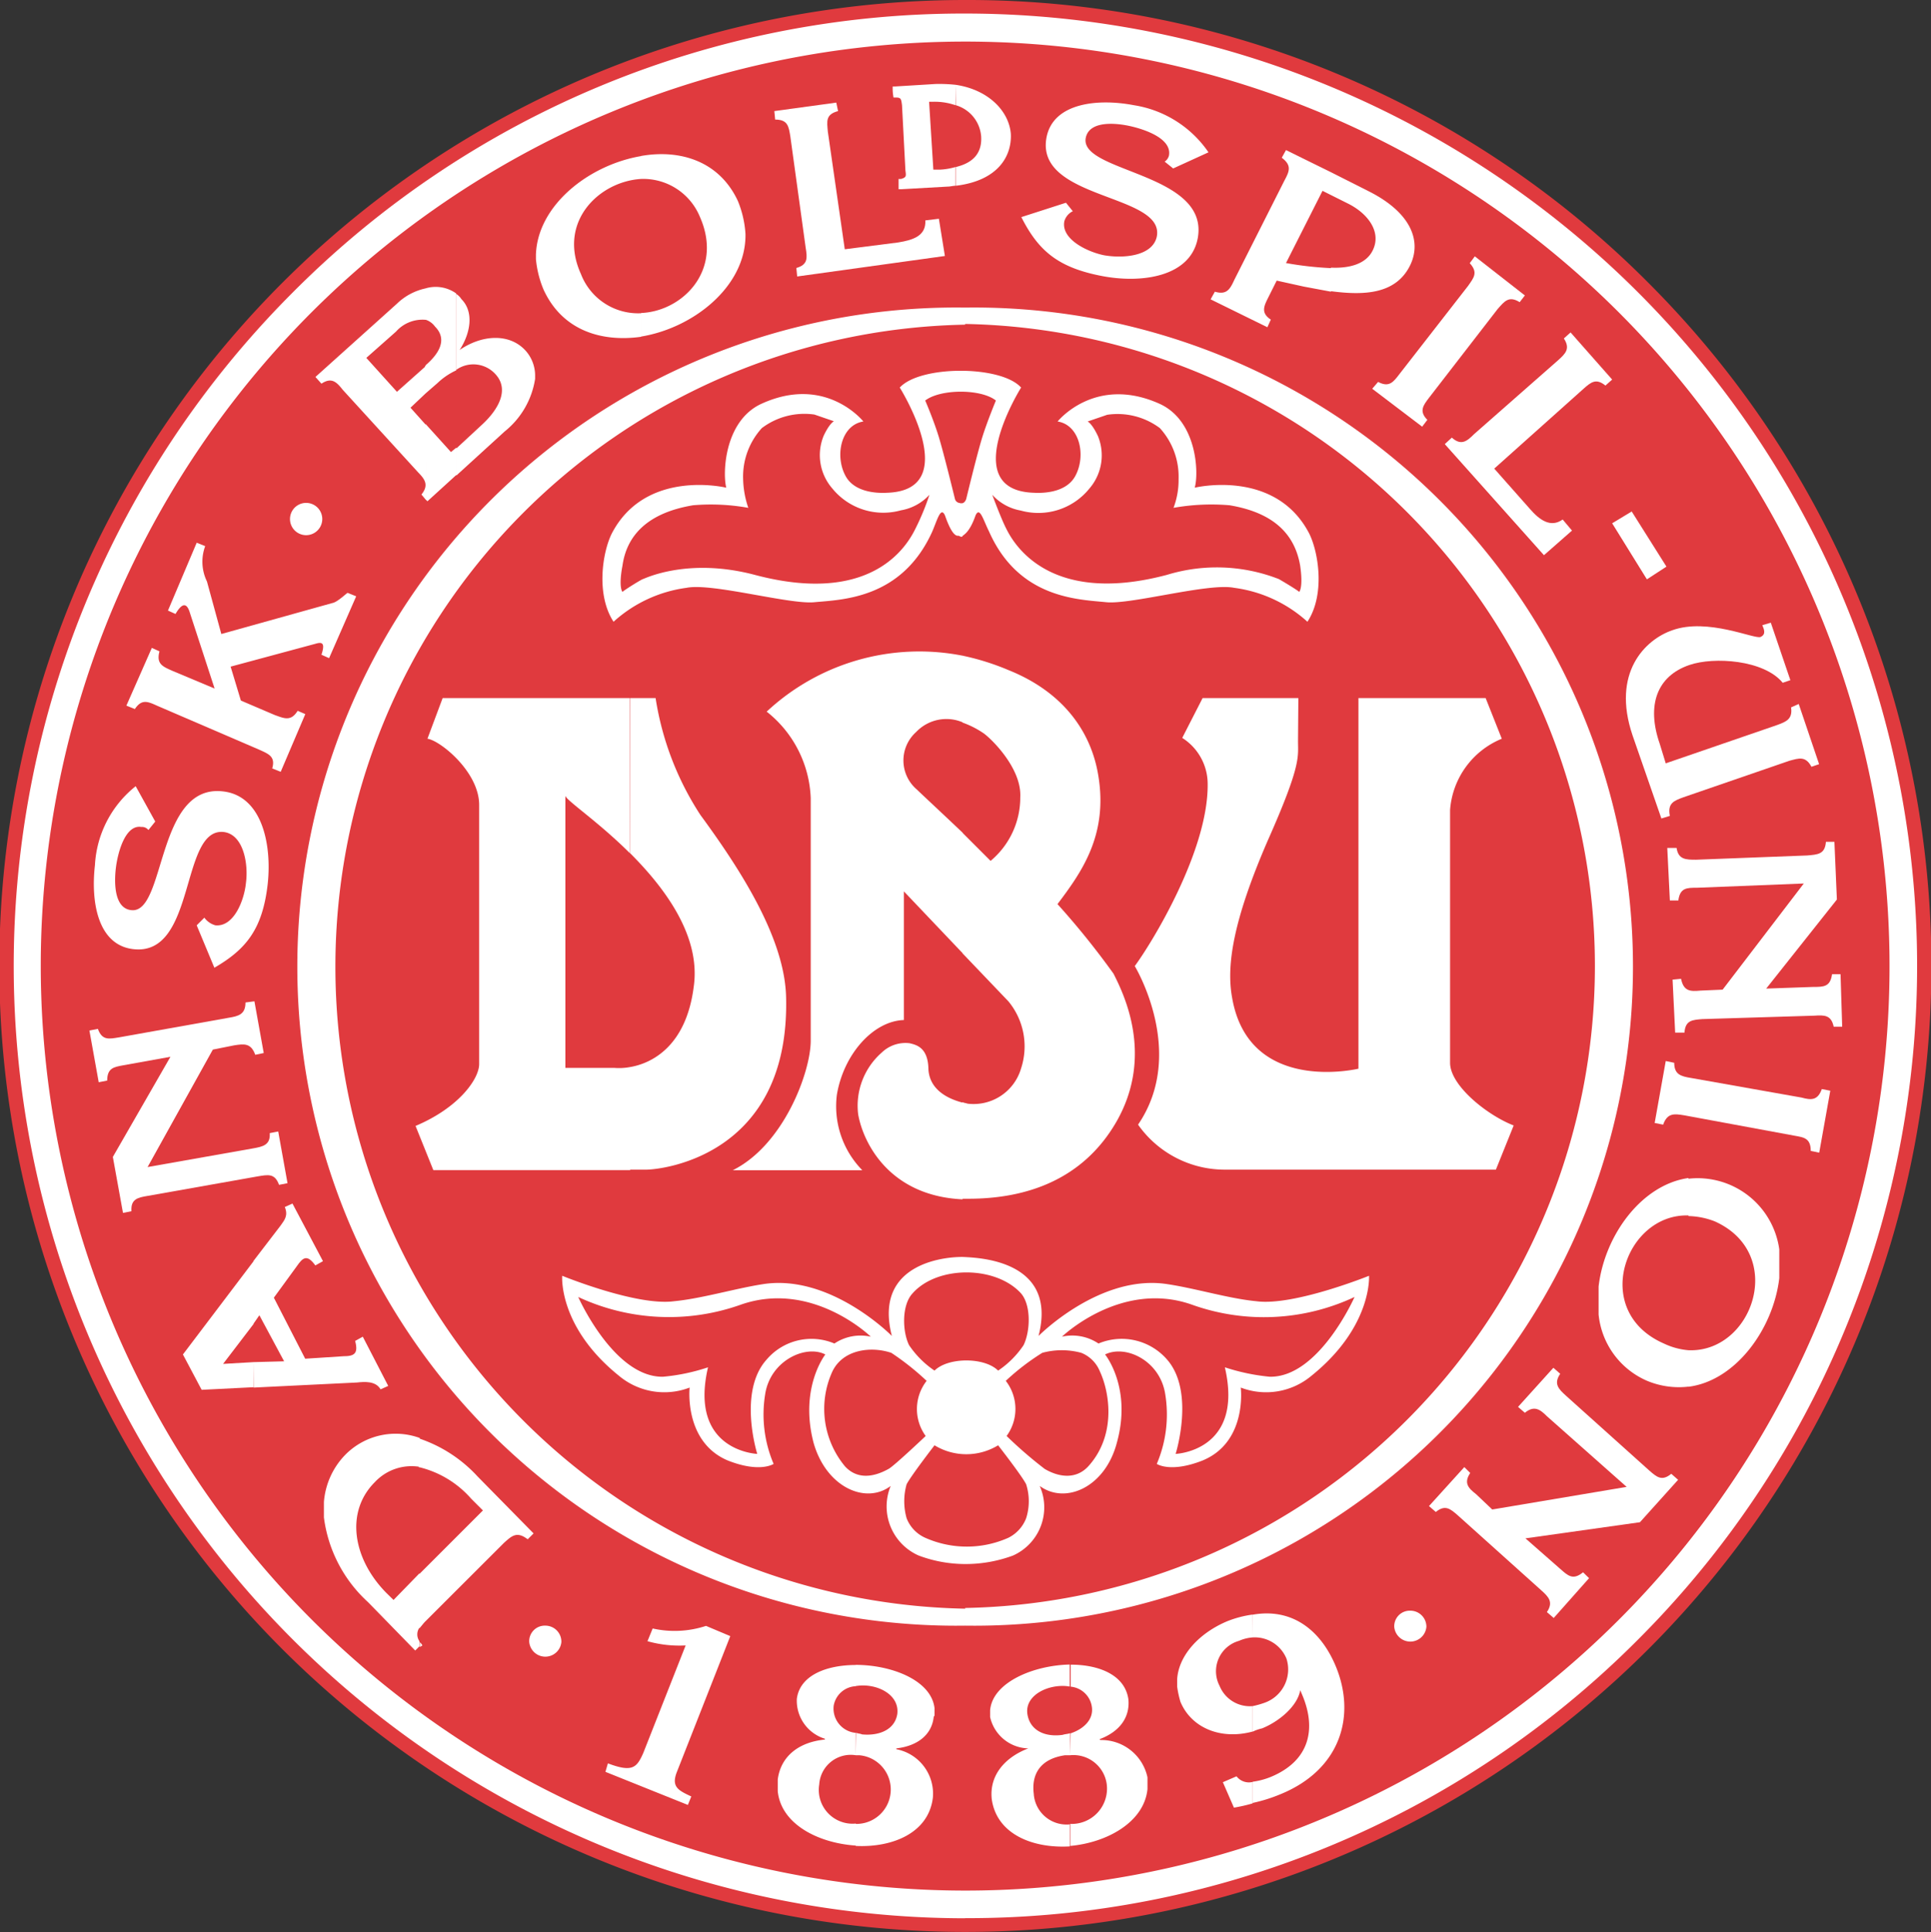
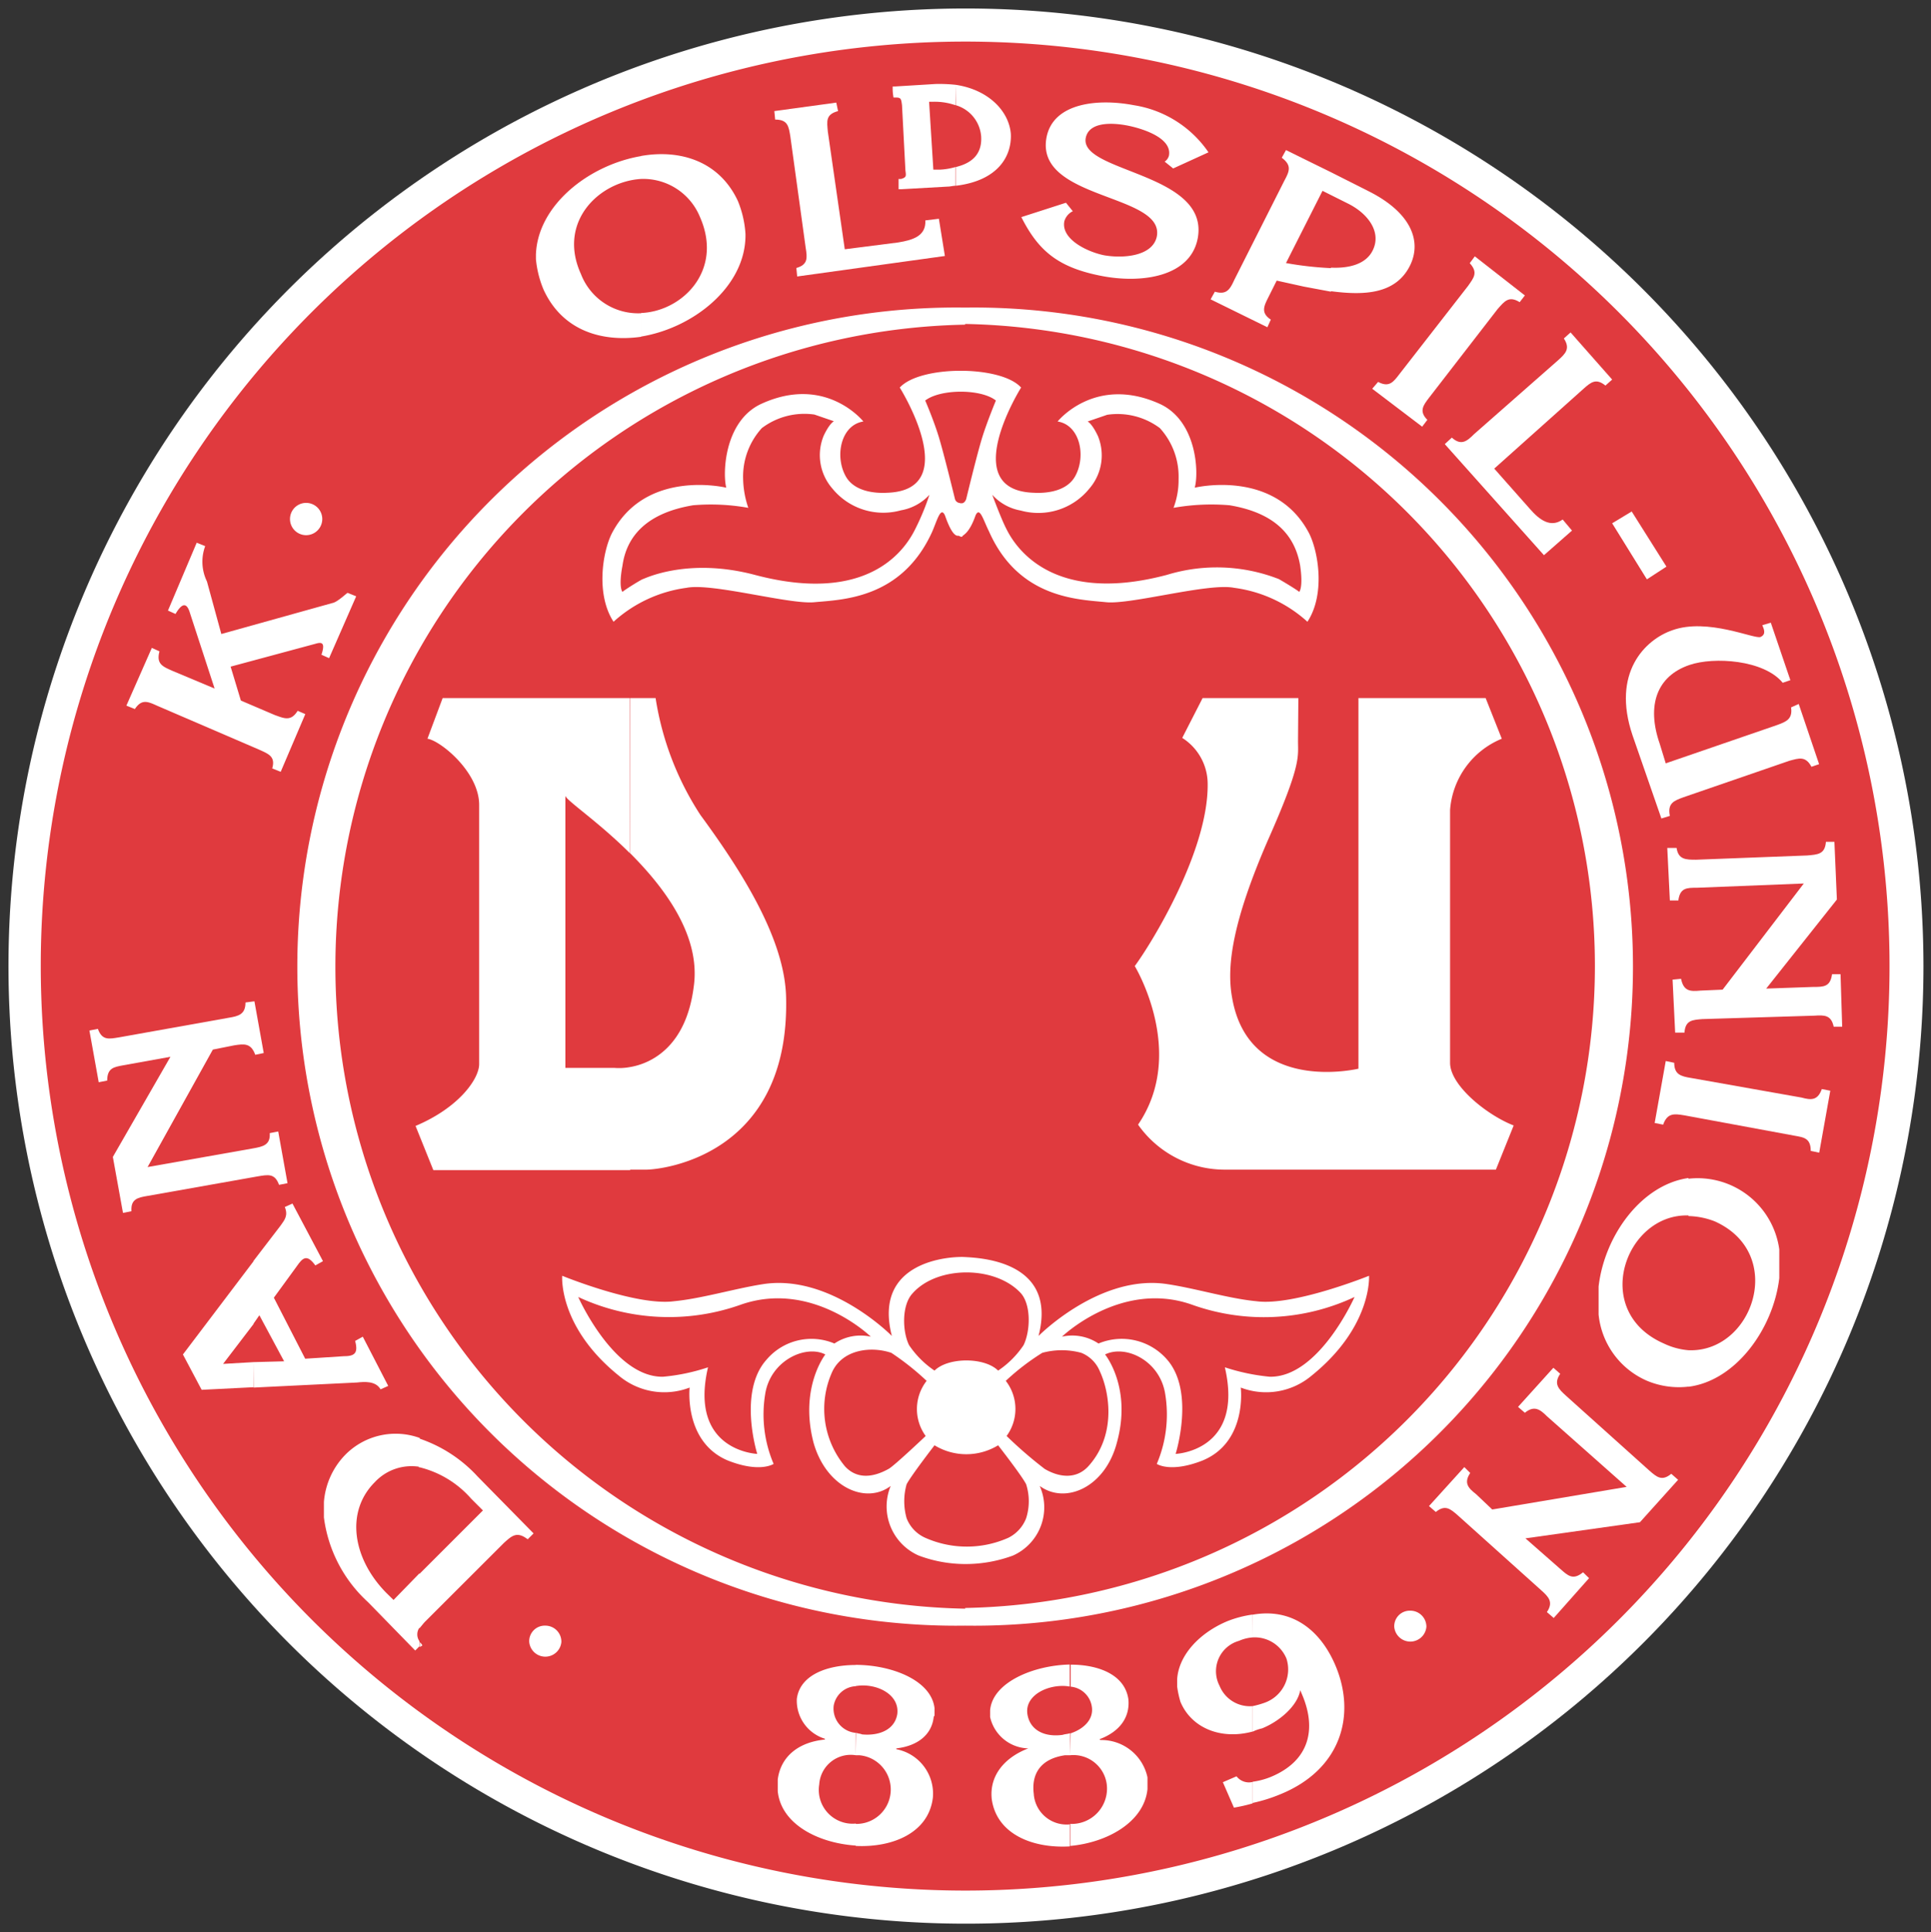
<svg xmlns="http://www.w3.org/2000/svg" viewBox="0 0 163.94 164.02">
  <rect x="0" y="0" width="163.94" height="164.02" fill="#333333" stroke="none" />
  <defs>
    <style>.cls-1{fill:#fff;}.cls-2{fill:#e03a3e;}</style>
  </defs>
  <title>Eszköz 1</title>
  <g data-name="Réteg 2" id="Réteg_2">
    <g data-name="Layer 1" id="Layer_1">
      <path d="M81.94.72A81.29,81.29,0,1,0,163.3,82,81.34,81.34,0,0,0,81.94.72Z" class="cls-1" />
-       <path d="M81.94,164a82,82,0,0,0,58-140,81.5,81.5,0,0,0-58-24V1.15a80.85,80.85,0,0,1,57.16,138,80.32,80.32,0,0,1-57.16,23.68Zm0-164a82,82,0,0,0,0,164h0v-1.16h0a80.84,80.84,0,0,1-57.1-138A80.31,80.31,0,0,1,81.94,1.15h0V0Z" class="cls-2" />
      <path d="M81.94,160.49A78.48,78.48,0,1,0,3.46,82,78.54,78.54,0,0,0,81.94,160.49Z" class="cls-2" />
      <path d="M47.66,139.39A1.36,1.36,0,0,0,46.3,138a1.32,1.32,0,0,0-1.37,1.37A1.37,1.37,0,0,0,47.66,139.39Z" class="cls-1" />
      <path d="M121.1,138.1a1.36,1.36,0,0,0-1.36-1.37,1.32,1.32,0,0,0-1.37,1.37A1.37,1.37,0,0,0,121.1,138.1Z" class="cls-1" />
      <path d="M27.36,44.06a1.37,1.37,0,0,0-2.74,0A1.36,1.36,0,0,0,27.36,44.06Z" class="cls-1" />
      <path d="M81.94,138a55.95,55.95,0,1,0,0-111.89V27.5a54.51,54.51,0,0,1,0,109Zm0-111.89a55.95,55.95,0,1,0,0,111.89v-1.44a54.51,54.51,0,0,1,0-109Z" class="cls-1" />
      <path d="M59.47,69.19a25.18,25.18,0,0,1-3.81-9.93H53.5V72.43c3,3,6,7.06,5.4,11.31-.65,5.18-3.68,6.55-5.4,6.84v8.71h1.36c1.3,0,12.17-1.15,11.88-14.55C66.67,79.78,63,74,59.47,69.19Zm-6-9.93H37.58l-1.29,3.45h0c1.08.15,4.39,2.81,4.39,5.62v22c0,1.22-1.66,3.67-5.4,5.25l1.51,3.75H53.5V90.58a5.13,5.13,0,0,1-1.37.07H48V67.54c0,.36,2.74,2.16,5.48,4.89Z" class="cls-1" />
-       <path d="M94.54,82.66a67.6,67.6,0,0,0-4.76-5.91c2-2.66,4.32-5.83,3.46-10.94-.58-3.53-2.81-7-7.63-8.93a21.15,21.15,0,0,0-3.89-1.22v5.68a7.74,7.74,0,0,1,1.73.87c.57.36,3.31,2.95,3.17,5.47a7,7,0,0,1-2.52,5.4L81.72,70.7V80.93L85.61,85a6,6,0,0,1,1.08,5.69,4.2,4.2,0,0,1-4.54,3c-.21-.07-.36-.07-.43-.14v8.21h.5c5,0,9.72-1.66,12.53-6.48C98.06,89.57,95.33,84.24,94.54,82.66Zm-12.82-27a19,19,0,0,0-16.63,4.75,9.81,9.81,0,0,1,3.74,7.34V88.34c0,2.67-2.3,8.86-6.62,11h11a7.75,7.75,0,0,1-2.16-6.41c.58-3.46,3.1-6.26,5.69-6.34V75.67l5,5.26V70.7c-1.66-1.58-3.6-3.38-3.89-3.67a3.24,3.24,0,0,1-.07-4.89,3.54,3.54,0,0,1,4-.8V55.66Zm0,37.94v8.21c-6.19-.29-8.42-4.75-8.86-7.2a6,6,0,0,1,2-5.26,2.9,2.9,0,0,1,2.37-.79c.58.14,1.52.36,1.59,2.09C78.84,92.23,80.06,93.17,81.72,93.6Z" class="cls-1" />
      <path d="M110.23,59.26H102.1l-1.73,3.38a4.63,4.63,0,0,1,2.16,3.89c.07,5.69-4.75,13.53-6.19,15.48,0,0,4.46,7.34.28,13.46A9,9,0,0,0,104,99.29h23l1.51-3.75h0c-2.23-.86-5.4-3.38-5.4-5.32V68.76a7.1,7.1,0,0,1,4.39-6.05l-1.37-3.45h-10.8V90.72s-9.28,2.23-10.72-6c-.51-2.73.07-6.55,3-13.32,2.88-6.48,2.59-7.13,2.59-8.49Z" class="cls-1" />
      <path d="M35.64,124.56A8.54,8.54,0,0,1,40,127.22l1,1-5.4,5.4v4.61c.14-.14.29-.36.5-.58l6.7-6.69c.65-.58,1.08-1,2-.29l.5-.5-4.75-4.83a11.86,11.86,0,0,0-5-3.24v2.45Zm0,15.26v-.43a1.27,1.27,0,0,1,.22.29Zm-2.23-4-.65-.64c-2.81-2.88-3.46-6.84-.94-9.36a4.26,4.26,0,0,1,3.82-1.3v-2.45a6,6,0,0,0-6.34,1.44,6.45,6.45,0,0,0-1.8,4v1.3a11.74,11.74,0,0,0,3.75,7.2l4,4.1.36-.36v-.43a1,1,0,0,1,0-1.15v-4.61Z" class="cls-1" />
      <path d="M24.12,115.56l-2.59.07v2.16l8.78-.43c.65-.07,1.59-.14,2,.58l.65-.29-2.16-4.18-.65.36c.29,1.08-.07,1.3-1,1.3l-3.24.21-2.66-5.18,1.94-2.66c.5-.72.86-1.08,1.58-.08l.65-.36-2.59-4.89-.65.29c.29.72,0,1.08-.36,1.58l-2.3,3v5.33l.5-.72Zm-2.59.07-2.59.15,2.59-3.39v-5.33l-6,7.92,1.59,3,4.39-.22Z" class="cls-1" />
      <path d="M12.53,99.07l8.93-1.58c.86-.15,1.51-.29,1.44-1.3l.72-.14.79,4.39-.72.14c-.36-1-.94-.86-1.8-.72l-9.36,1.66c-.87.14-1.44.29-1.37,1.3l-.72.14-.86-4.75,4.89-8.5-4,.72c-.79.15-1.37.22-1.37,1.3l-.72.14-.79-4.39.72-.14c.36,1,.94.86,1.8.72l9.29-1.66c.86-.14,1.44-.29,1.44-1.3L21.6,85l.79,4.39-.72.15c-.36-1-.93-.94-1.8-.8l-1.8.36Z" class="cls-1" />
-       <path d="M16.7,78.55l.65-.65a1.72,1.72,0,0,0,.94.65c1.58.15,2.45-2.16,2.59-3.6.22-1.65-.22-4.1-1.87-4.32-3.75-.43-2.31,10.59-7.71,9.94-3-.36-3.6-4-3.24-7.13a9.18,9.18,0,0,1,3.46-6.7l1.66,3-.58.72A.69.69,0,0,0,12,70.2c-1.36-.22-2,2.16-2.16,3.46s-.14,3.45,1.3,3.6c2.95.36,2.09-10.73,7.78-10.08,3.31.36,4.17,4.46,3.81,7.84-.43,3.82-1.8,5.55-4.53,7.13Z" class="cls-1" />
      <path d="M28.22,51.19c.44-.07,1.3-.93,1.3-.86l.72.29-2.3,5.25-.65-.29c.36-1.08,0-1.08-.51-.93l-7.2,1.94.87,2.88,2.88,1.23c.79.28,1.37.57,1.94-.36l.65.28-2.09,4.9-.72-.29c.29-1-.29-1.22-1.08-1.58L13.32,59.9c-.79-.36-1.3-.57-1.87.29l-.72-.29L12.89,55l.65.29c-.29,1.08.28,1.29,1.08,1.65l3.6,1.51-2.09-6.4c-.29-1-.72-.8-1.23.07l-.64-.29,2.44-5.76.72.29a3.82,3.82,0,0,0,.15,3l1.22,4.46Z" class="cls-1" />
-       <path d="M38.74,31.39a2.52,2.52,0,0,1,3.31.36c1.22,1.3.29,3-1.15,4.32l-2.16,2v2.3l4.1-3.74a7.1,7.1,0,0,0,2.59-4.47v-.36a3.17,3.17,0,0,0-.86-2.09c-1.37-1.44-3.67-1.29-5.55,0h0c.94-1.44,1.23-3.24.15-4.32a1.34,1.34,0,0,0-.43-.43Zm-.44,7L36.14,36v6.41l.15.14,2.45-2.23V38l-.44.36Zm-2.16-5,1-.87a5.82,5.82,0,0,1,1.59-1.08V24.91a3,3,0,0,0-2.6-.43v2.66a1.58,1.58,0,0,1,.8.58C38,28.8,37.3,30,36.14,31Zm0,2.66-1.29-1.44,1.29-1.22V31c0,.07-.07.07-.07.15L33.7,33.26l-2.6-2.88,2.52-2.23a3,3,0,0,1,2.52-1V24.48a5,5,0,0,0-2.44,1.3L26.78,32l.51.57c.86-.57,1.29-.14,1.8.51L35.5,40.1c.57.58.93,1.08.28,1.88l.36.43Z" class="cls-1" />
      <path d="M54.43,15.19a5.2,5.2,0,0,1,5,3.24c2,4.54-1.51,8-5,8.14v2c4.39-.72,8.79-4.17,8.86-8.49v-.22a8.78,8.78,0,0,0-.65-2.81c-1.58-3.38-4.9-4.39-8.21-3.81Zm-5.11,8.07c-2-4.4,1.51-7.85,5.11-8.07V13.25C50,14,45.65,17.42,45.5,21.6V22a8.72,8.72,0,0,0,.65,2.59c1.59,3.46,4.9,4.47,8.28,4v-2A5.2,5.2,0,0,1,49.32,23.26Z" class="cls-1" />
      <path d="M67.61,22.75c1-.29.93-.86.79-1.73l-1.3-9.43c-.14-.86-.21-1.44-1.29-1.44l-.07-.72L71,8.71l.15.72c-1.08.29-.94.87-.87,1.73l1.44,10,4.54-.58c1.29-.21,2.37-.57,2.3-1.87l1.15-.14.51,3.16L67.68,23.47Z" class="cls-1" />
      <path d="M90.5,17.21l.58.72a1.37,1.37,0,0,0-.72.86c-.29,1.51,1.94,2.59,3.38,2.88,1.66.29,4.11.07,4.47-1.58.72-3.67-10.37-3.1-9.36-8.43.57-2.95,4.39-3.31,7.41-2.73a9.44,9.44,0,0,1,6.34,4l-3,1.37-.72-.58a.89.89,0,0,0,.36-.5c.28-1.44-2-2.23-3.32-2.52s-3.45-.43-3.74,1c-.58,2.95,10.58,2.95,9.5,8.56-.64,3.24-4.75,3.82-8.13,3.17-3.75-.72-5.4-2.16-6.84-5Z" class="cls-1" />
      <path d="M113,16.56l1.44.72c1.73.86,2.88,2.45,2.09,4-.58,1.15-2,1.51-3.53,1.44v2c2.74.36,5.47.29,6.7-2.16,1-2,.21-4.47-3.53-6.34L113,14.62Zm-.72-.36.72.36V14.62l-3.82-1.88-.36.65c.87.65.65,1.15.22,1.95l-4.25,8.42c-.36.79-.65,1.3-1.65,1l-.36.65,4.82,2.37.29-.65c-.87-.57-.58-1.15-.22-1.87l.72-1.44,2.31.51,2.3.43v-2a28.66,28.66,0,0,1-3.82-.43Z" class="cls-1" />
      <path d="M121.32,33.77c-.5.65-.86,1.15-.14,1.87l-.44.58L116.5,33l.5-.58c.94.5,1.3,0,1.8-.65l5.83-7.49c.51-.72.87-1.15.15-1.94l.43-.58,4.25,3.32-.44.57c-.93-.57-1.29-.07-1.87.58Z" class="cls-1" />
      <path d="M123.26,37.15c.8.72,1.3.29,1.88-.29l7.12-6.26c.65-.58,1.08-1,.51-1.87l.57-.51,3.53,4-.57.51c-.8-.65-1.23-.29-1.88.29l-7.56,6.76,3,3.39c.86,1,1.8,1.65,2.81.93l.79.94-2.38,2.09-8.42-9.43Z" class="cls-1" />
      <polygon points="141.48 48.1 139.82 49.18 136.87 44.42 138.53 43.42 141.48 48.1" class="cls-1" />
      <path d="M150.84,61.56c.79-.29,1.37-.5,1.22-1.51l.65-.29,1.73,5.11-.65.22c-.5-.94-1.08-.72-1.87-.51l-9,3.1c-.79.29-1.37.5-1.15,1.58l-.72.22-2.45-7.06c-1.8-5.32,1.08-8.13,3.38-8.92,3-1.08,7,.79,7.49.57s.29-.65.15-1l.72-.21L152,57.74l-.65.22c-1.58-1.94-5.83-2.23-7.92-1.51-2.73.93-3.67,3.38-2.52,6.69l.51,1.66Z" class="cls-1" />
      <path d="M153.14,75l-9.07.36c-.86,0-1.44,0-1.58,1.08h-.72l-.22-4.46h.79c.15,1,.8,1,1.66,1l9.43-.36c.87-.08,1.51-.08,1.59-1.16h.72l.21,4.9-6,7.56,4-.14c.87,0,1.44,0,1.59-1.08h.72l.14,4.46h-.72c-.21-1-.79-1-1.65-.94l-9.51.29c-.79.07-1.44.07-1.51,1.15h-.79L142,83.16l.72-.07c.22,1.08.8,1.08,1.66,1l1.87-.08Z" class="cls-1" />
      <path d="M143,94.68c-.86-.14-1.44-.22-1.8.79l-.72-.14.94-5.26.72.15c0,1,.57,1.15,1.44,1.29l9.36,1.66c.79.21,1.37.29,1.73-.72l.72.14-.94,5.26-.72-.15c0-1.08-.58-1.15-1.37-1.29Z" class="cls-1" />
      <path d="M145.58,103.68c6.12,2.74,3.24,11.16-2.23,10.94v3.1c4-.5,7.2-4.9,7.71-9.22v-2.44a7,7,0,0,0-7.71-6v3.17A6.54,6.54,0,0,1,145.58,103.68Zm-2.23,10.94a6,6,0,0,1-2.09-.57C135,111.31,138,103,143.35,103.18V100c-4,.57-7.13,4.89-7.63,9.21v2.38a6.87,6.87,0,0,0,4.1,5.62,7,7,0,0,0,3.53.5Z" class="cls-1" />
      <path d="M138.1,126.22l-6.77-6c-.58-.58-1.08-.94-1.87-.29l-.58-.5,3-3.32.58.51c-.58.86-.14,1.29.5,1.87l7.06,6.34c.65.57,1.08.93,1.87.28l.58.51-3.24,3.6-9.72,1.37,2.95,2.59c.65.57,1.08,1,1.94.29l.51.5-3,3.38-.58-.5c.58-.86.14-1.3-.5-1.87l-7.06-6.34c-.65-.57-1.08-.93-1.87-.29l-.58-.5,3-3.31.5.5c-.58.87-.14,1.3.5,1.8l1.37,1.3Z" class="cls-1" />
-       <path d="M62,138.89l-4.53,11.52c-.51,1.29.14,1.58,1.22,2.09l-.29.72-7-2.81.21-.72c2.09.79,2.45.36,3-.87l3.6-9.14a10,10,0,0,1-3.24-.36l.44-1.08a8.53,8.53,0,0,0,4.53-.22Z" class="cls-1" />
      <path d="M72.65,149h.29a2.92,2.92,0,0,1-.29,5.83v1.87c3.09.15,6.19-1.08,6.55-4.1a3.84,3.84,0,0,0-3.1-4.11h0v-.07h0c1.8-.21,3-1.15,3.17-2.66,0-.07.07-.07.07-.15V145c-.28-2.38-3.67-3.67-6.69-3.67v1.8c1.65-.29,3.74.64,3.53,2.37-.22,1.37-1.59,1.87-3,1.73-.14-.07-.36-.07-.5-.14Zm-3.1,2.52a2.68,2.68,0,0,1,3.1-2.52V147.1a2.07,2.07,0,0,1-1.87-2.31,2,2,0,0,1,1.87-1.65v-1.8c-2.45,0-4.75.86-5,2.88a3.38,3.38,0,0,0,2.38,3.38h0v.07c-2.24.22-3.75,1.44-4,3.39v1c.29,2.81,3.46,4.4,6.63,4.61V154.8A2.87,2.87,0,0,1,69.55,151.49Z" class="cls-1" />
      <path d="M90.86,149a2.85,2.85,0,0,1,3.1,2.45,3,3,0,0,1-3.1,3.38v1.87c3.1-.28,6.27-2,6.56-4.82v-1a4,4,0,0,0-4-3.17h0l-.07-.07h0c1.73-.65,2.59-1.87,2.45-3.38-.29-2.09-2.52-2.95-4.9-2.95v1.87a2,2,0,0,1,1.8,1.73c.15,1.08-.72,1.87-1.8,2.23Zm-3.09,3.31c-.22-1.65.5-3,2.66-3.31h.43v-1.87c-.21.07-.43.07-.64.14-1.59.22-2.81-.43-3-1.8-.21-1.65,1.95-2.59,3.6-2.3v-1.87c-3.09.07-6.55,1.51-6.76,3.88v.58a3.41,3.41,0,0,0,3.24,2.66h0c-2.09.8-3.32,2.38-3.1,4.32.43,3,3.53,4.18,6.62,4v-1.87A2.79,2.79,0,0,1,87.77,152.35Z" class="cls-1" />
      <path d="M106.34,139a2.91,2.91,0,0,1,2.88,1.8,3,3,0,0,1-1.87,3.75,7.49,7.49,0,0,1-1,.28V147a3.64,3.64,0,0,1,.8-.28c1.44-.58,3-1.88,3.24-3.24l.21.5c1.15,2.81.58,5.47-2.66,6.84a6.27,6.27,0,0,1-1.59.43v1.8a13.38,13.38,0,0,0,2.31-.72c5.18-2.09,6.48-6.69,4.75-10.87-1.22-2.95-3.6-5-7.06-4.39Zm-1.15.29a3.48,3.48,0,0,1,1.15-.29v-1.94a9.13,9.13,0,0,0-2.16.57c-2.37,1-4.1,2.88-4.24,4.9v.65a8.5,8.5,0,0,0,.28,1.29c.94,2.24,3.46,3.24,6.12,2.52v-2.16a2.77,2.77,0,0,1-2.8-1.72,2.68,2.68,0,0,1,1.65-3.82Zm1.15,12v1.8a14,14,0,0,1-1.58.36l-.94-2.16,1.16-.5A1.33,1.33,0,0,0,106.34,151.27Z" class="cls-1" />
      <path d="M85.82,11.38C85.68,9.5,84,7.63,81.14,7.2V8.93a3,3,0,0,1,2.16,2.66c.08,1.37-.64,2.23-2.16,2.59v1.59C84.74,15.34,85.9,13.25,85.82,11.38ZM81.14,7.2a13,13,0,0,0-1.72-.07L76,7.34h-.21a4,4,0,0,0,.07.94h.21c.44,0,.44.14.51.65l.29,5.54c.07.51.07.58-.36.72h-.22v.87h.29l3.89-.22c.21,0,.43-.07.64-.07V14.18a5.57,5.57,0,0,1-1.29.22h-.58l-.36-5.76h.29a5.38,5.38,0,0,1,1.94.29Z" class="cls-1" />
      <path d="M76.39,32.9s5.47,8.72-1.08,8.93c-1.29.07-2.88-.21-3.53-1.44-.93-1.73-.36-4.32,1.52-4.61,0,0-3.17-4-8.64-1.51-3.17,1.44-3.32,5.91-3,7.13,0,0-6.84-1.66-9.72,3.89-.79,1.58-1.36,5.18.15,7.49a11.47,11.47,0,0,1,6.19-2.88c2.16-.44,8.78,1.44,10.87,1.22,2.38-.22,7.42-.29,10-6,.43-1,.72-2.16,1.08-1.36.5,1.44.86,1.72,1.08,1.72s.14.08.29.08.07,0,.14-.08.58-.28,1.08-1.72c.36-.8.65.36,1.15,1.36,2.52,5.69,7.56,5.76,9.94,6,2.09.22,8.71-1.66,10.87-1.22A11.47,11.47,0,0,1,111,52.78c1.52-2.31.94-5.91.15-7.49-2.88-5.55-9.72-3.89-9.72-3.89.36-1.22.21-5.69-3-7.13-5.48-2.45-8.64,1.51-8.64,1.51,1.87.29,2.44,2.88,1.51,4.61-.65,1.23-2.23,1.51-3.53,1.44-6.55-.21-1.08-8.93-1.08-8.93C85,31,78.12,31,76.39,32.9Z" class="cls-1" />
      <path d="M110.38,48c-.44-2.52-2.09-4.46-6-5.11a18.37,18.37,0,0,0-4.75.22,6.61,6.61,0,0,0,.43-2.45,6.11,6.11,0,0,0-1.59-4.32A6,6,0,0,0,94,35.21h0l-1.66.57h0s.36.15.87,1.23a4.31,4.31,0,0,1-.72,4.46,5.57,5.57,0,0,1-5.83,1.87A4.25,4.25,0,0,1,84.24,42s.72,1.94,1.15,2.8,3.24,6.77,13.68,4a14.48,14.48,0,0,1,9.51.36s1.36.79,1.72,1.08C110.3,50.26,110.66,49.9,110.38,48Z" class="cls-2" />
      <path d="M52.85,48c.36-2.52,2.09-4.46,6-5.11a18,18,0,0,1,4.68.22,8.11,8.11,0,0,1-.44-2.45,6.11,6.11,0,0,1,1.59-4.32,6,6,0,0,1,4.46-1.15h0l1.66.57h0s-.36.15-.87,1.23a4.31,4.31,0,0,0,.72,4.46,5.58,5.58,0,0,0,5.84,1.87A4.25,4.25,0,0,0,78.91,42a21.18,21.18,0,0,1-1.15,2.8c-.5,1-3.24,6.77-13.68,4-5.76-1.52-9.43.36-9.5.36s-1.37.79-1.73,1.08C52.85,50.26,52.49,49.9,52.85,48Z" class="cls-2" />
      <path d="M81.5,42.7a.46.46,0,0,1-.43-.36s-.93-3.82-1.37-5.26S78.55,34,78.55,34c1.3-1,4.75-1,6,0,0,0-.72,1.73-1.15,3.1s-1.37,5.26-1.37,5.26c-.07.21-.22.36-.36.36H81.5Z" class="cls-2" />
      <path d="M82,132.77a11.3,11.3,0,0,1-4-.72,4.55,4.55,0,0,1-2.38-5.91c-2.09,1.59-5.47.15-6.55-3.67-1.22-4.68,1-7.49,1-7.49-1.66-.86-4.68.51-5.11,3.39a10.7,10.7,0,0,0,.72,5.9s-1.16.79-3.89-.29c-3.75-1.58-3.24-6.19-3.24-6.19a6,6,0,0,1-6-1c-5.18-4.17-4.82-8.49-4.82-8.49s6.33,2.59,9.5,2.16c2.31-.22,5.19-1.08,7.49-1.44,5.76-.94,11,4.39,11,4.39-1.66-6.41,5-6.77,6.19-6.7s7.92.29,6.26,6.7c0,0,5.26-5.33,11-4.39,2.37.36,5.18,1.22,7.49,1.44,3.16.43,9.57-2.16,9.57-2.16s.29,4.32-4.89,8.49a6,6,0,0,1-6,1s.58,4.61-3.24,6.19c-2.74,1.08-3.89.29-3.89.29a10.7,10.7,0,0,0,.72-5.9c-.43-2.88-3.38-4.25-5.11-3.39,0,0,2.3,2.81,1,7.49-1,3.82-4.39,5.26-6.55,3.67A4.48,4.48,0,0,1,86,132.05,11.6,11.6,0,0,1,82,132.77Z" class="cls-1" />
      <path d="M62.93,110.74c6.05-2.09,11,2.73,11,2.73a4,4,0,0,0-3.09.58,5,5,0,0,0-5.76,1.37c-2.45,2.73-.79,8-.79,8s-5.84-.22-4.18-7.35a16.7,16.7,0,0,1-3.82.8c-4.17.07-7.2-6.77-7.2-6.77A18.23,18.23,0,0,0,62.93,110.74Z" class="cls-2" />
      <path d="M91.8,114.84a6.33,6.33,0,0,0-3.31,0,19.85,19.85,0,0,0-3.1,2.38,3.89,3.89,0,0,1,.07,4.68,36.11,36.11,0,0,0,3.24,2.8c1.37.8,2.74.8,3.68-.21,2.37-2.59,1.87-6.19,1-8.07A2.85,2.85,0,0,0,91.8,114.84Z" class="cls-2" />
      <path d="M101.16,110.74c-6-2.09-11,2.73-11,2.73a4,4,0,0,1,3.1.58,5.1,5.1,0,0,1,5.83,1.37c2.38,2.73.72,8,.72,8s5.83-.22,4.18-7.35a17.46,17.46,0,0,0,3.81.8c4.18.07,7.2-6.77,7.2-6.77A18.12,18.12,0,0,1,101.16,110.74Z" class="cls-2" />
      <path d="M75.67,114.84a22.4,22.4,0,0,1,3,2.38,3.89,3.89,0,0,0-.08,4.68s-2.73,2.59-3.16,2.8c-1.44.8-2.74.8-3.68-.21a7.63,7.63,0,0,1-1.08-8.07C71.57,114.55,73.94,114.26,75.67,114.84Z" class="cls-2" />
      <path d="M86.69,109.8c-2.16-2.38-7.13-2.38-9.22,0-.93,1-.86,3.24-.29,4.39a8,8,0,0,0,2.16,2.16c1.16-1.15,4.25-1.15,5.4,0a7.87,7.87,0,0,0,2.16-2.16C87.48,113,87.55,110.81,86.69,109.8Z" class="cls-2" />
      <path d="M87.12,126c-.36-.72-2.38-3.31-2.38-3.31a5.19,5.19,0,0,1-5.4,0s-2,2.59-2.37,3.31a5.3,5.3,0,0,0,0,2.88,3,3,0,0,0,1.58,1.66,8.68,8.68,0,0,0,7.06,0,3.1,3.1,0,0,0,1.51-1.66A4.76,4.76,0,0,0,87.12,126Z" class="cls-2" />
    </g>
  </g>
</svg>